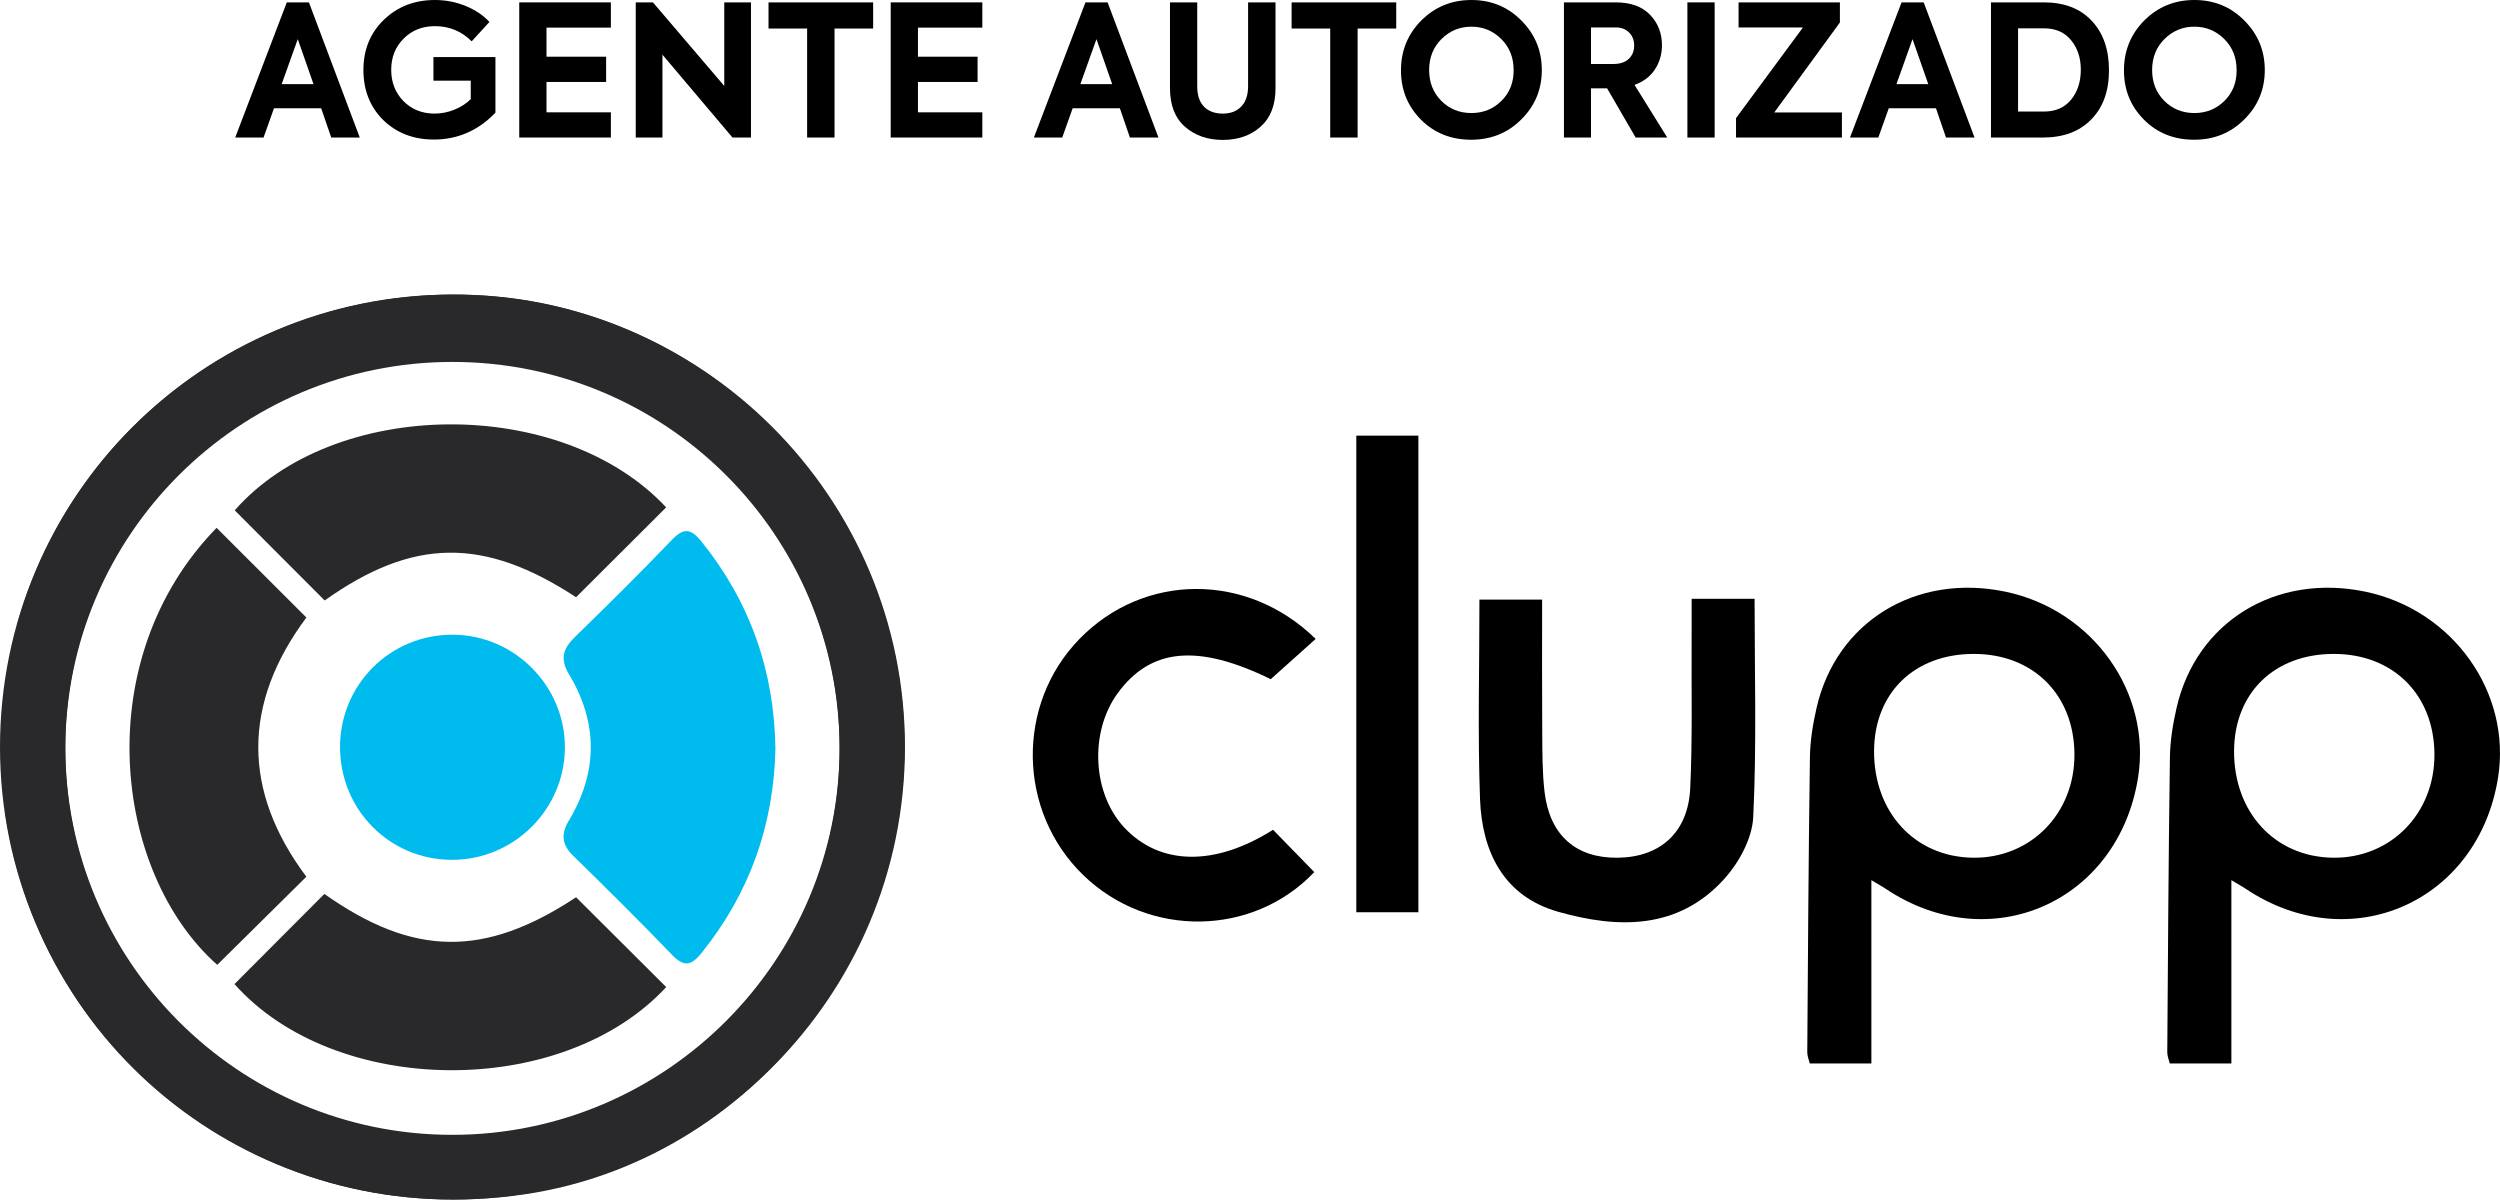
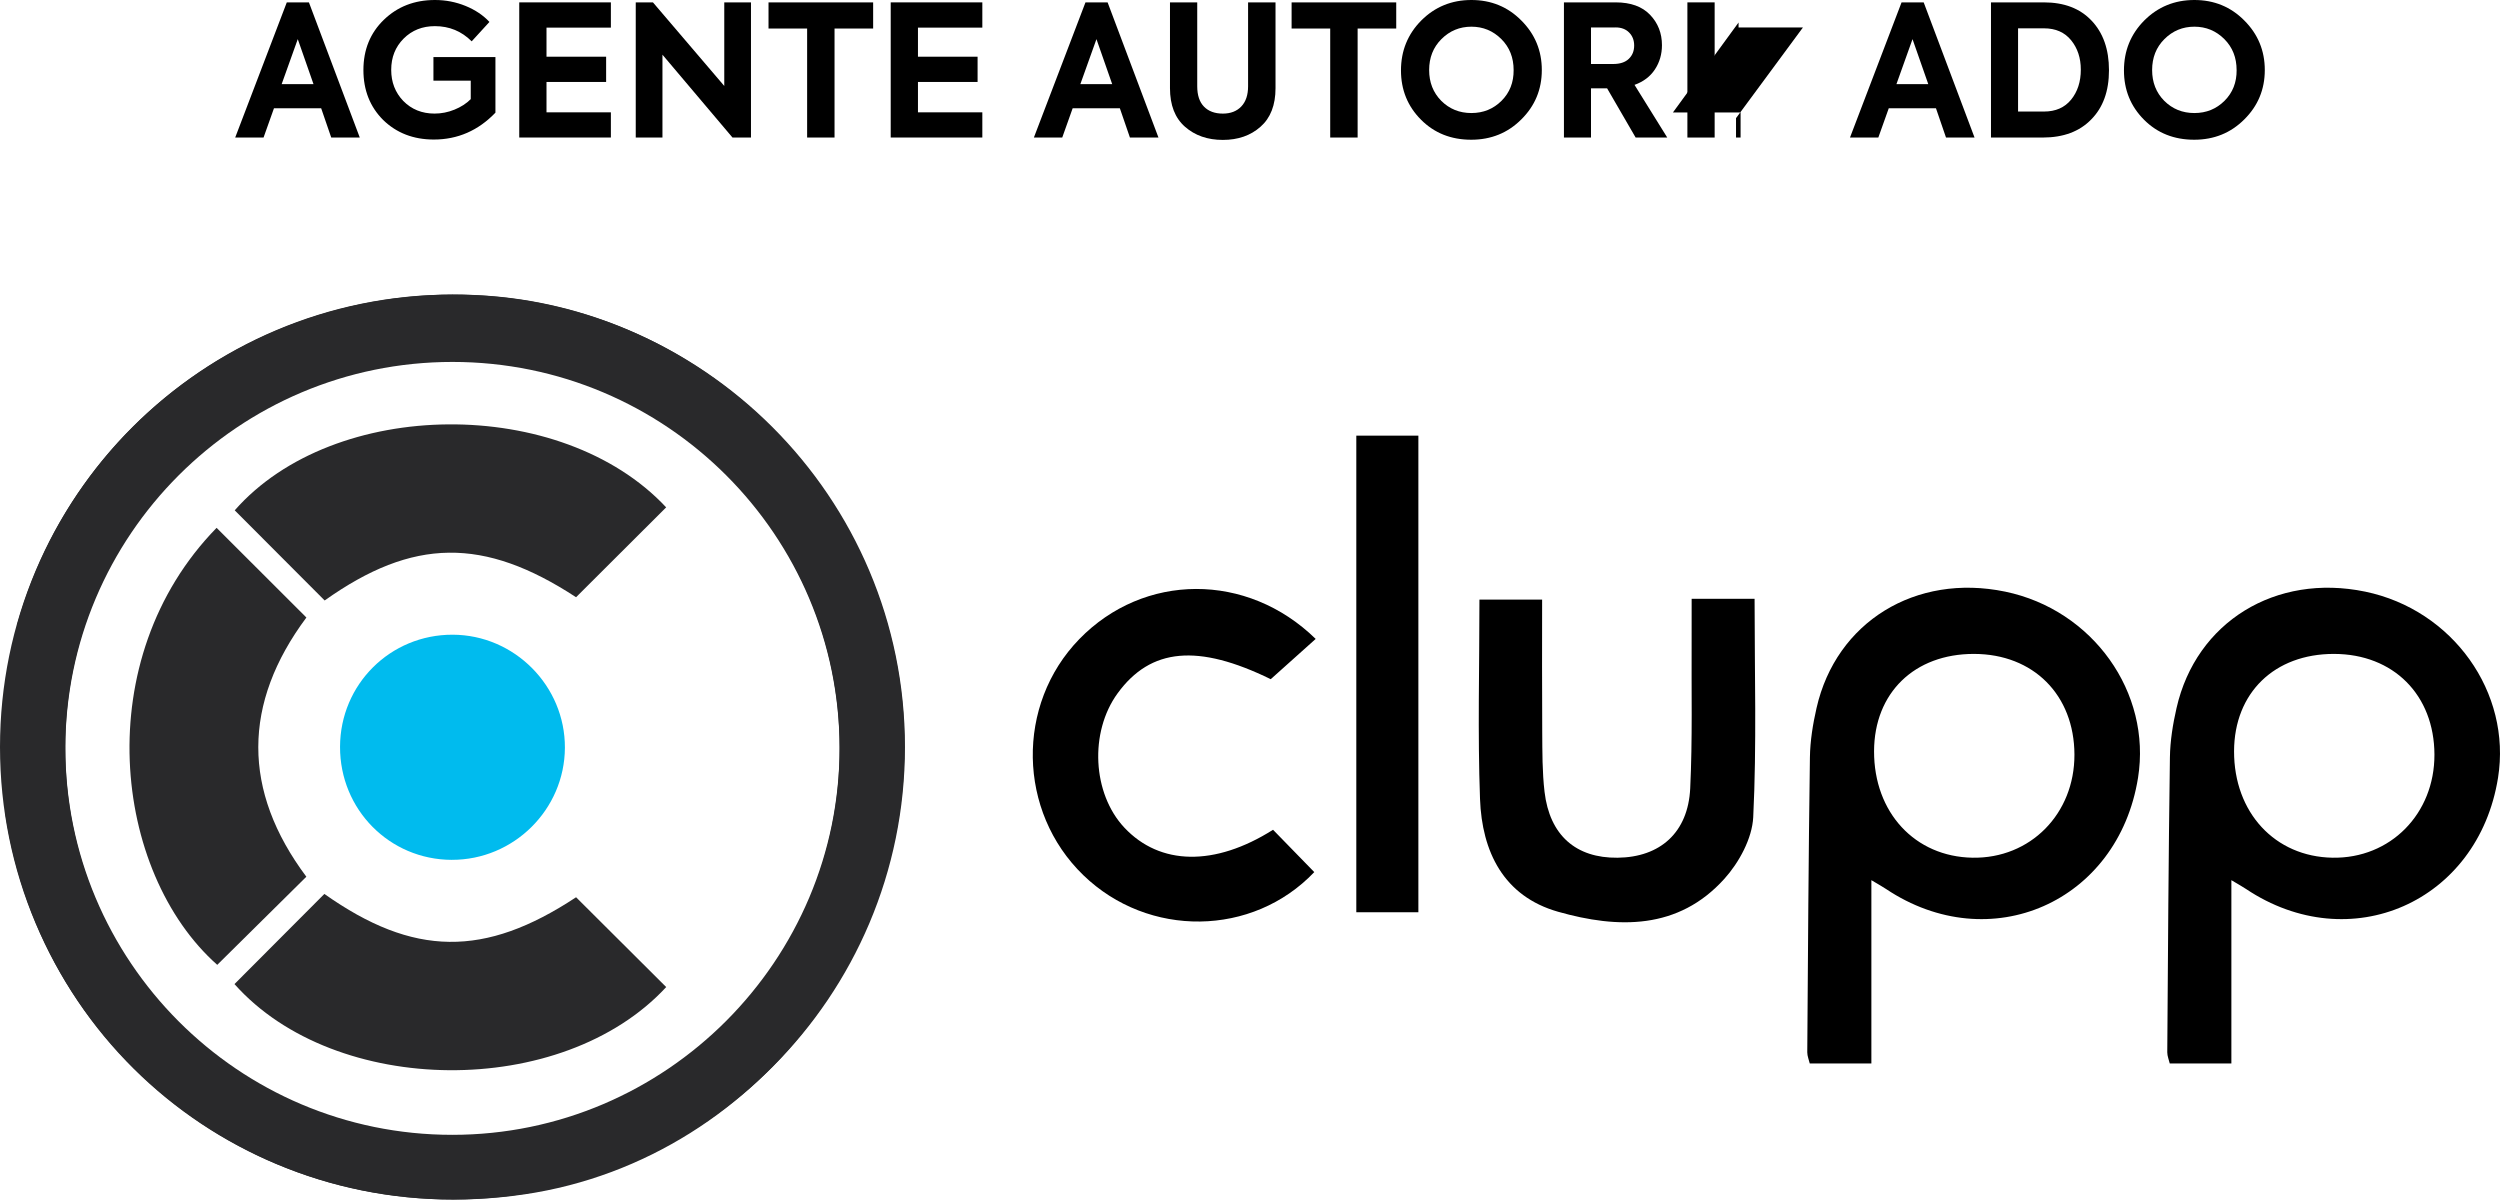
<svg xmlns="http://www.w3.org/2000/svg" width="120" height="57.577" version="1.1" viewBox="0 0 120 57.577">
  <defs>
    <style>
      .cls-1 {
        fill: #29292b;
      }

      .cls-2 {
        fill: #0be;
      }
    </style>
  </defs>
  <g>
    <g id="Capa_1">
      <g id="Capa_1-2" data-name="Capa_1">
        <g>
          <path class="cls-1" d="M.823,29.978c2.767-9.878,12.033-16.42,22.34-15.798,10.026.605,18.459,8.362,20.005,18.404,1.805,11.718-6.417,23.032-17.981,24.743C12.997,59.129,2.009,51.033.238,38.949M3.134,35.84c-.009,10.293,8.303,18.631,18.573,18.632,10.256.001,18.612-8.371,18.595-18.633-.016-10.212-8.344-18.556-18.536-18.573-10.285-.017-18.624,8.295-18.633,18.573h0Z" />
          <path d="M89.826,42.246v8.8h-2.958c-.039-.168-.12-.354-.119-.538.033-4.717.06-9.435.127-14.152.011-.792.141-1.596.318-2.371.94-4.134,4.756-6.476,9.053-5.587,4.204.87,7.036,4.839,6.378,8.939-.957,5.965-7.098,8.672-12.097,5.333-.159-.106-.327-.198-.703-.423h0ZM89.955,36.058c-.007,2.941,1.958,5.066,4.727,5.112,2.774.047,4.901-2.106,4.891-4.952-.01-2.861-1.969-4.825-4.819-4.83-2.864-.005-4.792,1.872-4.799,4.67Z" />
          <path d="M107.106,42.246v8.8h-2.958c-.039-.168-.12-.354-.119-.538.033-4.717.06-9.435.127-14.152.011-.792.141-1.596.318-2.371.94-4.134,4.756-6.476,9.053-5.587,4.204.87,7.036,4.839,6.378,8.939-.957,5.965-7.098,8.672-12.097,5.333-.159-.106-.327-.198-.703-.423h0ZM107.235,36.058c-.007,2.941,1.958,5.066,4.727,5.112,2.774.047,4.901-2.106,4.891-4.952-.01-2.861-1.969-4.825-4.819-4.83-2.864-.005-4.792,1.872-4.799,4.67Z" />
          <path d="M81.198,28.744h3.022c0,3.545.104,7.019-.065,10.481-.05,1.016-.677,2.173-1.383,2.956-2.213,2.458-5.111,2.399-7.981,1.584-2.621-.744-3.658-2.883-3.75-5.414-.115-3.149-.028-6.306-.028-9.571h3.009c0,2.138-.01,4.248.005,6.358.007.957-0,1.922.111,2.87.245,2.084,1.504,3.186,3.507,3.163,2.046-.024,3.384-1.21,3.485-3.33.113-2.352.054-4.713.068-7.069.004-.635.001-1.271.001-2.028Z" />
          <path d="M63.152,30.669c-.71.636-1.419,1.272-2.157,1.932-3.483-1.703-5.76-1.51-7.353.682-1.356,1.866-1.207,4.809.327,6.443,1.709,1.821,4.34,1.872,7.137.103.653.67,1.316,1.351,1.979,2.032-2.953,3.106-7.963,3.17-11.085.148-3.158-3.056-3.246-8.188-.195-11.33,3.099-3.191,8.057-3.228,11.347-.011h0Z" />
          <path d="M65.103,43.788v-22.877h2.979v22.877h-2.979Z" />
          <g>
-             <path class="cls-2" d="M37.221,35.938c-.08,3.669-1.24,6.944-3.557,9.817-.5.62-.848.659-1.414.07-1.549-1.612-3.14-3.184-4.738-4.748-.549-.537-.597-1.035-.202-1.695,1.394-2.331,1.399-4.697-.002-7.023-.44-.731-.279-1.231.287-1.782,1.573-1.533,3.135-3.077,4.654-4.662.567-.592.914-.55,1.413.069,2.345,2.907,3.506,6.222,3.558,9.954v-0h0Z" />
            <path class="cls-1" d="M10.396,25.336c1.449,1.447,2.859,2.855,4.311,4.305-3.066,4.119-3.091,8.309-.002,12.442-1.439,1.423-2.856,2.824-4.277,4.23-5.009-4.443-6.181-14.683-.031-20.977,0,0-0,0-0,0Z" />
            <path class="cls-1" d="M31.976,24.353c-1.437,1.433-2.872,2.864-4.325,4.314-4.428-2.896-7.829-2.856-12.067.156-1.444-1.447-2.877-2.883-4.317-4.327,4.761-5.428,15.68-5.527,20.709-.143Z" />
            <path class="cls-1" d="M15.57,42.909c4.276,3.02,7.687,3.06,12.082.159,1.453,1.448,2.888,2.878,4.326,4.311-4.985,5.393-15.888,5.298-20.723-.143,1.439-1.443,2.872-2.88,4.315-4.327Z" />
          </g>
          <path class="cls-2" d="M21.683,41.273c-2.99-.01-5.369-2.418-5.361-5.426.008-2.997,2.411-5.389,5.406-5.381,2.966.008,5.4,2.46,5.387,5.426-.013,2.968-2.459,5.39-5.432,5.38Z" />
        </g>
        <path class="cls-1" d="M21.719,14.139C9.724,14.139,0,23.863,0,35.858s9.724,21.719,21.719,21.719,21.719-9.724,21.719-21.719-9.724-21.719-21.719-21.719ZM21.718,54.541c-10.264,0-18.584-8.32-18.584-18.584s8.32-18.584,18.584-18.584,18.584,8.32,18.584,18.584-8.32,18.584-18.584,18.584Z" />
      </g>
      <g>
        <path d="M17.269,6.601h-1.37l-.483-1.405h-2.265l-.5,1.405h-1.361L13.766.114h1.062l2.441,6.488ZM15.048,4.038l-.755-2.16-.773,2.16h1.528Z" />
        <path d="M20.824,6.698c-.978,0-1.788-.313-2.432-.939-.632-.632-.948-1.431-.948-2.397,0-.977.328-1.782.983-2.414.655-.632,1.472-.948,2.449-.948.515,0,1.005.095,1.471.285.465.19.847.447,1.146.768l-.852.931c-.486-.486-1.074-.729-1.765-.729-.603,0-1.103.199-1.501.597-.398.399-.597.899-.597,1.502,0,.591.193,1.088.579,1.492.398.404.898.606,1.501.606.328,0,.647-.063.957-.189.31-.126.571-.294.781-.504v-.887h-1.791v-1.132h2.976v2.668c-.825.86-1.812,1.29-2.958,1.29Z" />
        <path d="M29.322,6.601h-4.398V.114h4.398v1.212h-3.09v1.396h2.862v1.212h-2.862v1.458h3.09v1.211Z" />
        <path d="M34.765,4.126V.114h1.282v6.488h-.887l-3.362-3.977v3.977h-1.282V.114h.825l3.424,4.012Z" />
        <path d="M38.742,6.601V1.37h-1.853V.114h5.022v1.256h-1.853v5.232h-1.317Z" />
        <path d="M47.152,6.601h-4.398V.114h4.398v1.212h-3.09v1.396h2.862v1.212h-2.862v1.458h3.09v1.211Z" />
        <path d="M55.606,6.601h-1.37l-.483-1.405h-2.265l-.5,1.405h-1.361L52.103.114h1.062l2.441,6.488ZM53.385,4.038l-.755-2.16-.773,2.16h1.528Z" />
        <path d="M56.159,4.231V.114h1.308v4.03c0,.427.108.752.325.975.216.222.518.334.904.334.374,0,.67-.114.887-.343.216-.228.325-.55.325-.965V.114h1.317v4.117c0,.814-.24,1.431-.72,1.853-.474.421-1.077.632-1.809.632s-1.337-.211-1.817-.632c-.48-.421-.72-1.039-.72-1.853Z" />
        <path d="M63.85,6.601V1.37h-1.853V.114h5.022v1.256h-1.853v5.232h-1.317Z" />
        <path d="M70.618,6.707c-.966,0-1.768-.319-2.405-.957-.644-.644-.966-1.434-.966-2.37,0-.942.325-1.742.975-2.397.655-.655,1.458-.983,2.405-.983s1.748.328,2.396.983c.656.655.984,1.448.984,2.379s-.328,1.72-.984,2.37c-.649.649-1.451.975-2.405.975ZM72.654,3.362c0-.597-.196-1.092-.587-1.484-.399-.398-.879-.597-1.44-.597-.562,0-1.042.199-1.44.597-.392.392-.588.887-.588,1.484,0,.591.193,1.083.579,1.475.392.392.875.589,1.448.589s1.056-.197,1.449-.589c.392-.392.584-.884.579-1.475Z" />
        <path d="M80.029,6.601h-1.519l-1.369-2.361h-.773v2.361h-1.299V.114h2.484c.719,0,1.27.199,1.651.597.38.398.57.884.57,1.458,0,.433-.113.821-.338,1.163s-.552.589-.979.742l1.571,2.528ZM77.545,1.317h-1.177v1.755h1.062c.328,0,.578-.081.751-.246.172-.164.259-.377.259-.641,0-.252-.08-.459-.241-.623-.161-.164-.379-.246-.654-.246Z" />
        <path d="M80.995,6.601V.114h1.308v6.488h-1.308Z" />
-         <path d="M88.413,6.601h-5.084v-.93l3.213-4.354h-3.091V.114h4.864v.966l-3.151,4.319h3.248v1.202Z" />
+         <path d="M88.413,6.601h-5.084v-.93l3.213-4.354h-3.091V.114v.966l-3.151,4.319h3.248v1.202Z" />
        <path d="M94.778,6.601h-1.37l-.482-1.405h-2.265l-.501,1.405h-1.36L91.275.114h1.062l2.441,6.488ZM92.557,4.038l-.756-2.16-.772,2.16h1.528Z" />
        <path d="M98.052,6.601h-2.485V.114h2.538c.977,0,1.74.293,2.291.878.556.585.835,1.378.835,2.379s-.284,1.788-.852,2.362c-.561.579-1.337.869-2.326.869ZM96.867,1.36v3.994h1.247c.556,0,.989-.19,1.299-.57.31-.381.466-.861.466-1.44,0-.561-.156-1.032-.466-1.413-.31-.38-.743-.571-1.299-.571h-1.247Z" />
        <path d="M105.321,6.707c-.966,0-1.768-.319-2.405-.957-.644-.644-.966-1.434-.966-2.37,0-.942.325-1.742.975-2.397.655-.655,1.458-.983,2.405-.983s1.748.328,2.396.983c.656.655.984,1.448.984,2.379s-.328,1.72-.984,2.37c-.649.649-1.451.975-2.405.975ZM107.357,3.362c0-.597-.196-1.092-.587-1.484-.399-.398-.879-.597-1.44-.597s-1.042.199-1.44.597c-.392.392-.588.887-.588,1.484,0,.591.193,1.083.579,1.475.393.392.875.589,1.449.589s1.056-.197,1.449-.589c.392-.392.584-.884.579-1.475Z" />
      </g>
    </g>
  </g>
</svg>